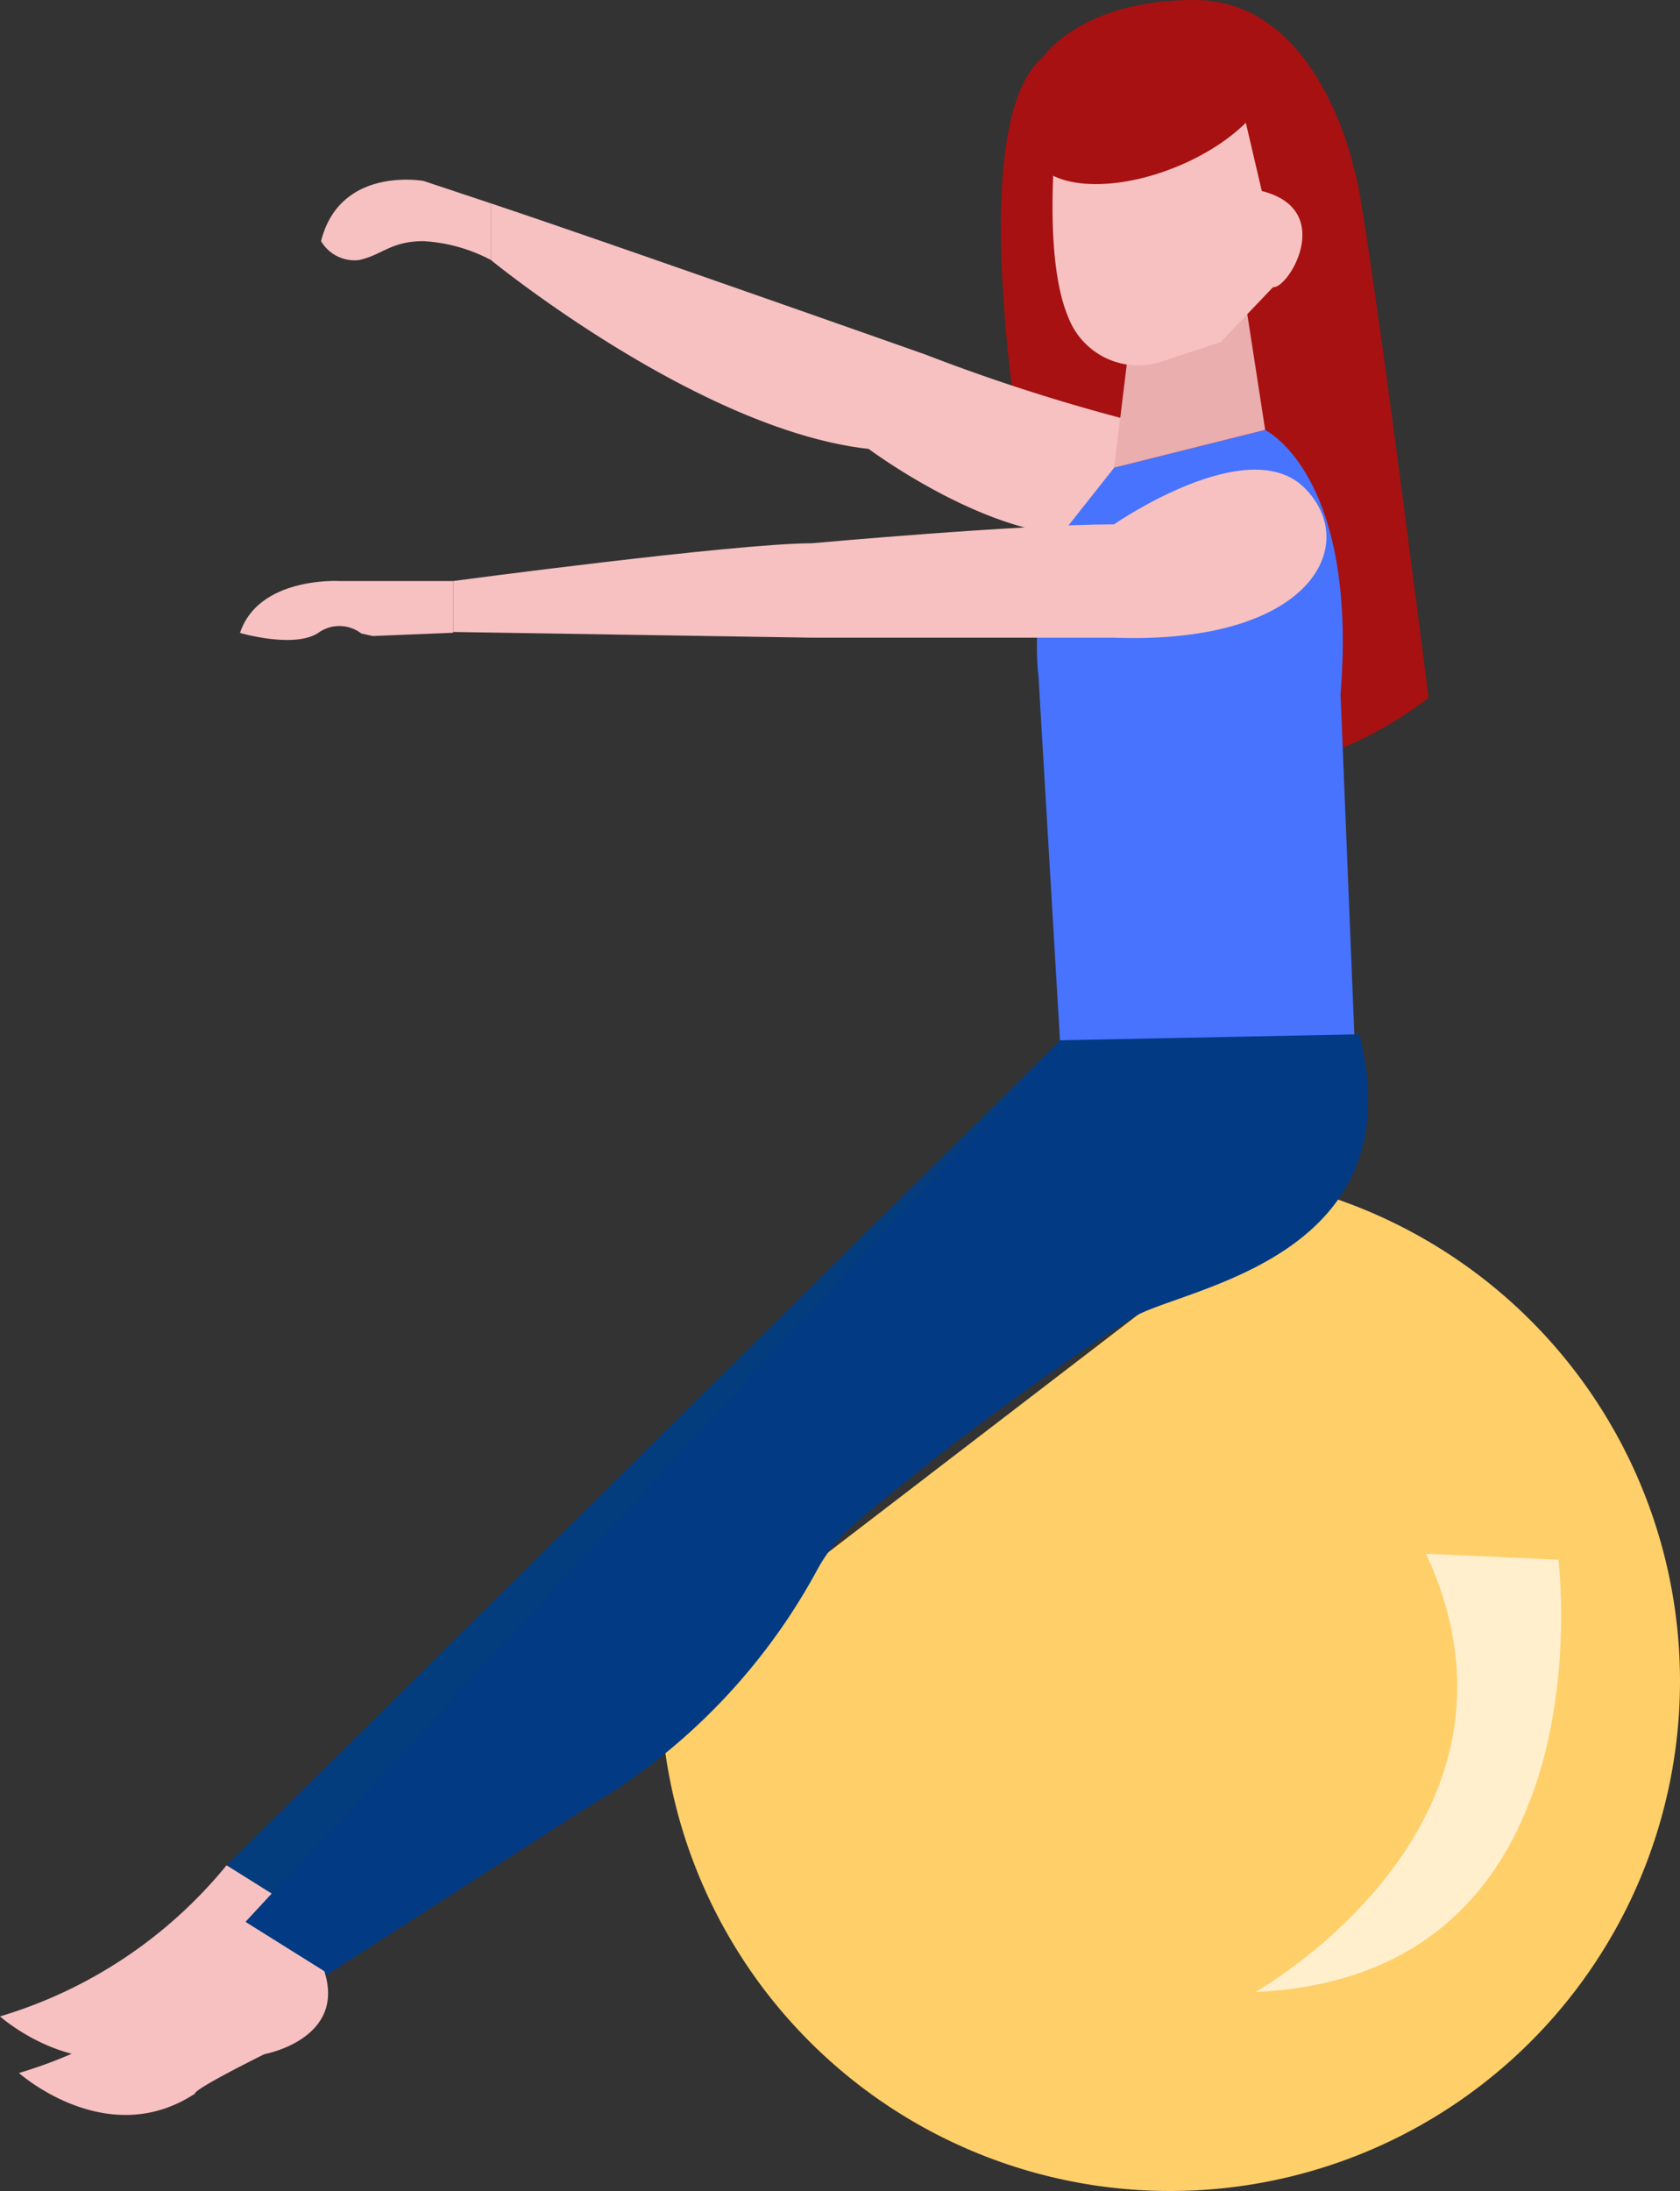
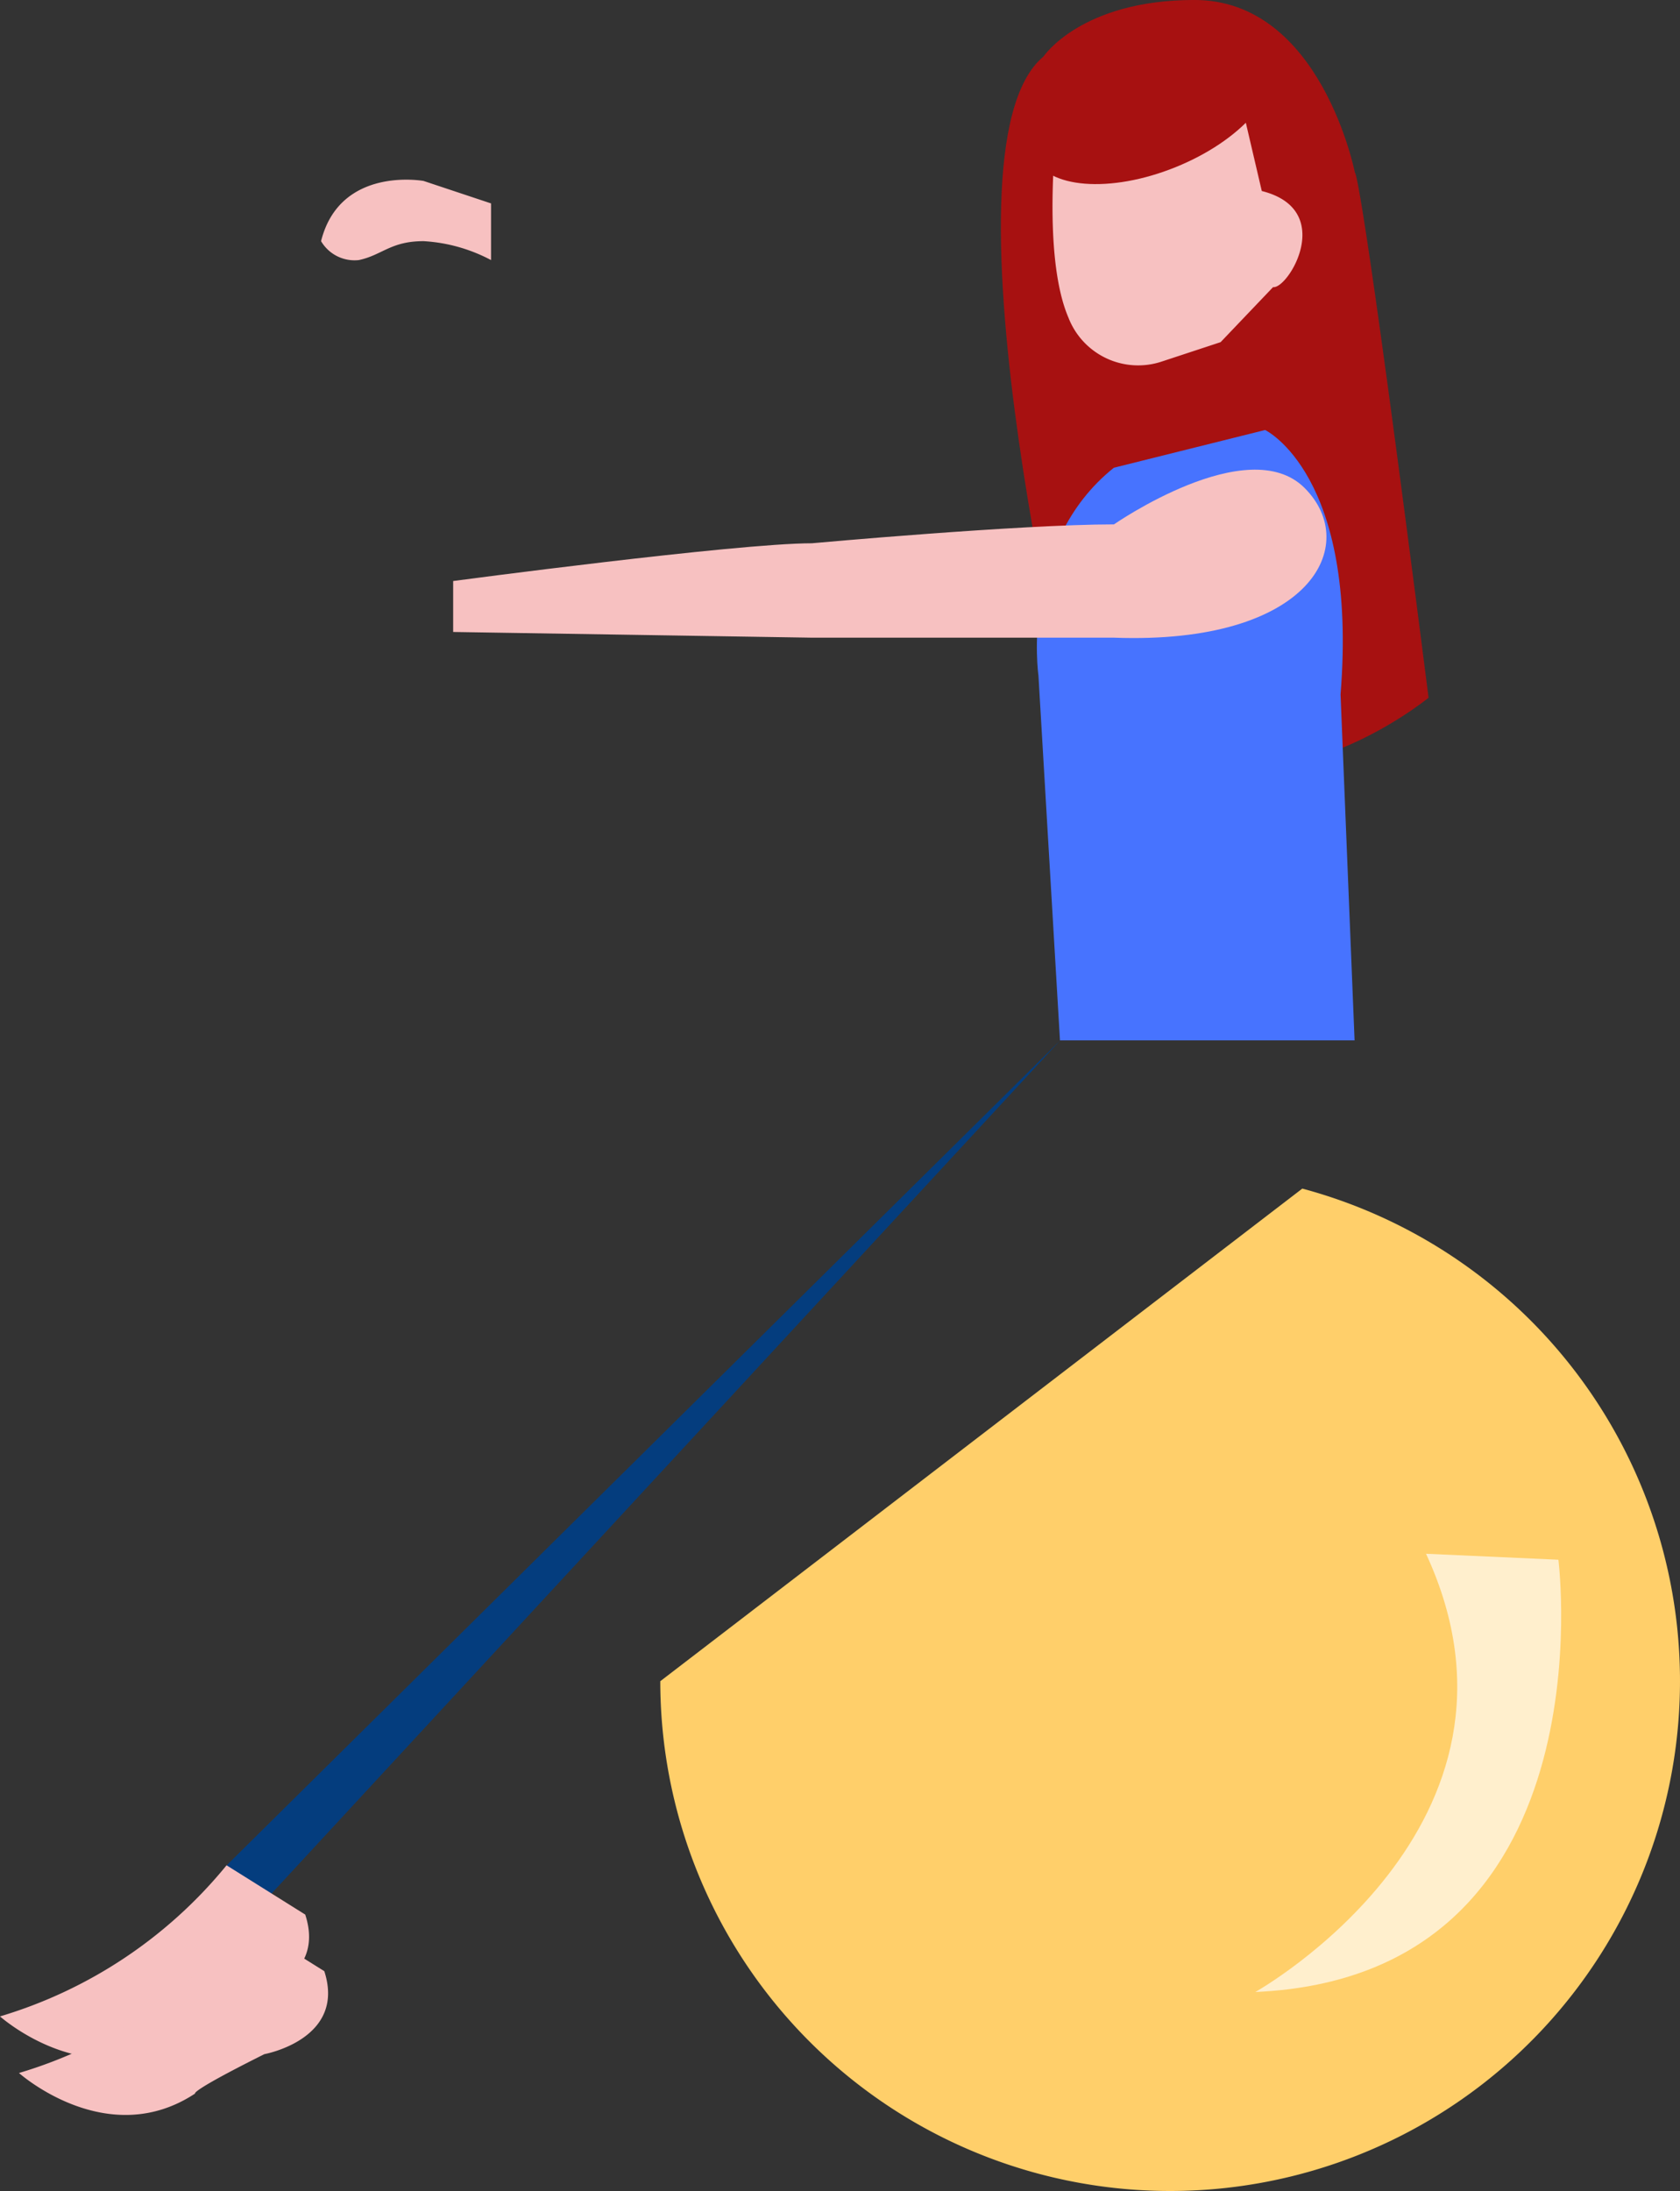
<svg xmlns="http://www.w3.org/2000/svg" data-name="Group 12846" width="51.238" height="66.816" viewBox="0 0 51.238 66.816">
  <rect x="0" y="0" width="51.238" height="66.816" fill="#333333" stroke="none" />
  <g data-name="Group 10313">
    <path data-name="Path 13415" d="M12131.491 5680.6a15.55 15.55 0 1 0 19.581-15.022z" transform="translate(-12111.353 -5629.332)" style="fill:#ffcf6a" />
    <path data-name="Path 13416" d="M12157.314 5615.113s-.926 1.746-3.232-1.133c0 0-4.549-18.374-1.092-21.253 0 0 1.152-1.728 4.607-1.728 3.865 0 4.895 5.271 4.895 5.271s.145-.474 2.246 16.007c0 0-5.109 4.189-8.674.811z" transform="translate(-12121.168 -5591)" style="fill:#a71111" />
    <path data-name="Path 13418" d="M12164.431 5620.634s2.84 1.358 2.3 8.062l.428 10.551h-8.985l-.657-11.127s-.579-4.031 2.3-6.335z" transform="translate(-12125.846 -5607.521)" style="fill:#4773ff" />
    <path data-name="Path 13419" d="M12120.824 5627.189s8.635-1.151 10.94-1.151c0 0 6.335-.576 9.214-.576 0 0 4.084-2.838 5.813-1.111s.2 4.787-5.813 4.566h-9.214l-10.94-.174z" transform="translate(-12107.003 -5609.471)" style="fill:#f7c1c1" />
-     <path data-name="Path 13420" d="M12114.324 5630.114h-3.464s-2.464-.146-3.038 1.582c0 0 1.646.483 2.384 0a1.1 1.1 0 0 1 1.315.016l.346.079 2.457-.1z" transform="translate(-12100.502 -5612.395)" style="fill:#f7c1c1" />
-     <path data-name="Path 13421" d="M12142.577 5613a56.969 56.969 0 0 1-6.137-1.981s-9.79-3.456-13.246-4.607v1.728s6.335 5.183 11.519 5.758c0 0 3.117 2.335 5.879 2.607l1.607-2.031z" transform="translate(-12108.22 -5600.209)" style="fill:#f7c1c1" />
    <path data-name="Path 13422" d="m12117.71 5605.688-2.057-.685s-2.55-.467-3.127 1.836a1.185 1.185 0 0 0 1.152.577c.716-.152.969-.577 1.975-.577a5 5 0 0 1 2.057.577z" transform="translate(-12102.734 -5599.485)" style="fill:#f7c1c1" />
    <path data-name="Path 13424" d="m12132.025 5658.942-25.425 25.158 1.148 1.1z" transform="translate(-12099.689 -5627.216)" style="fill:#043d7e" />
    <path data-name="Path 13425" d="M12099.285 5710.72a14.132 14.132 0 0 1-6.91 4.608s2.685 2.4 5.373.625c0 0-.189-.05 2.115-1.2 0 0 2.5-.454 1.821-2.53z" transform="translate(-12092.375 -5653.838)" style="fill:#f7c1c1" />
-     <path data-name="Path 13432" d="m12132.633 5658.748-24.85 26.885 2.3 1.729 8.064-5.185a18.709 18.709 0 0 0 7.105-7.337 4.937 4.937 0 0 1 1.162-1.394 81.423 81.423 0 0 1 8.432-6.242c1.465-.916 8.639-1.729 6.912-8.639z" transform="translate(-12100.297 -5627.024)" style="fill:#023a84" />
    <path data-name="Path 13433" d="M12100.471 5714.275a14.116 14.116 0 0 1-6.911 4.607s2.686 2.4 5.373.625c0 0-.189-.05 2.112-1.2 0 0 2.5-.453 1.827-2.53z" transform="translate(-12092.981 -5655.666)" style="fill:#f7c1c1" />
  </g>
  <path data-name="Path 13428" d="m12592.8 5598.5 4.037.182s1.617 12.7-9.243 13.182c.001-.001 9.052-5.064 5.206-13.364z" transform="translate(-12549.308 -5551.118)" style="fill:#fff;opacity:.665" />
-   <path data-name="Path 13429" d="m12162.623 5612-.514 4.213 4.605-1.152-.824-5.34z" transform="translate(-12128.128 -5601.951)" style="fill:#eaaeae" />
  <path data-name="Path 13430" d="M12437.05 5616.229s-.534 4.155.321 6.148a2.28 2.28 0 0 0 2.82 1.348l1.821-.6 1.6-1.678c.463.064 1.933-2.36-.344-2.931l-.535-2.289z" transform="translate(-12404.785 -5612.691)" style="fill:#f7c1c1" />
  <ellipse data-name="Ellipse 2547" cx="3.892" cy="1.946" rx="3.892" ry="1.946" transform="rotate(-22 22.976 -77.714)" style="fill:#a71111" />
</svg>